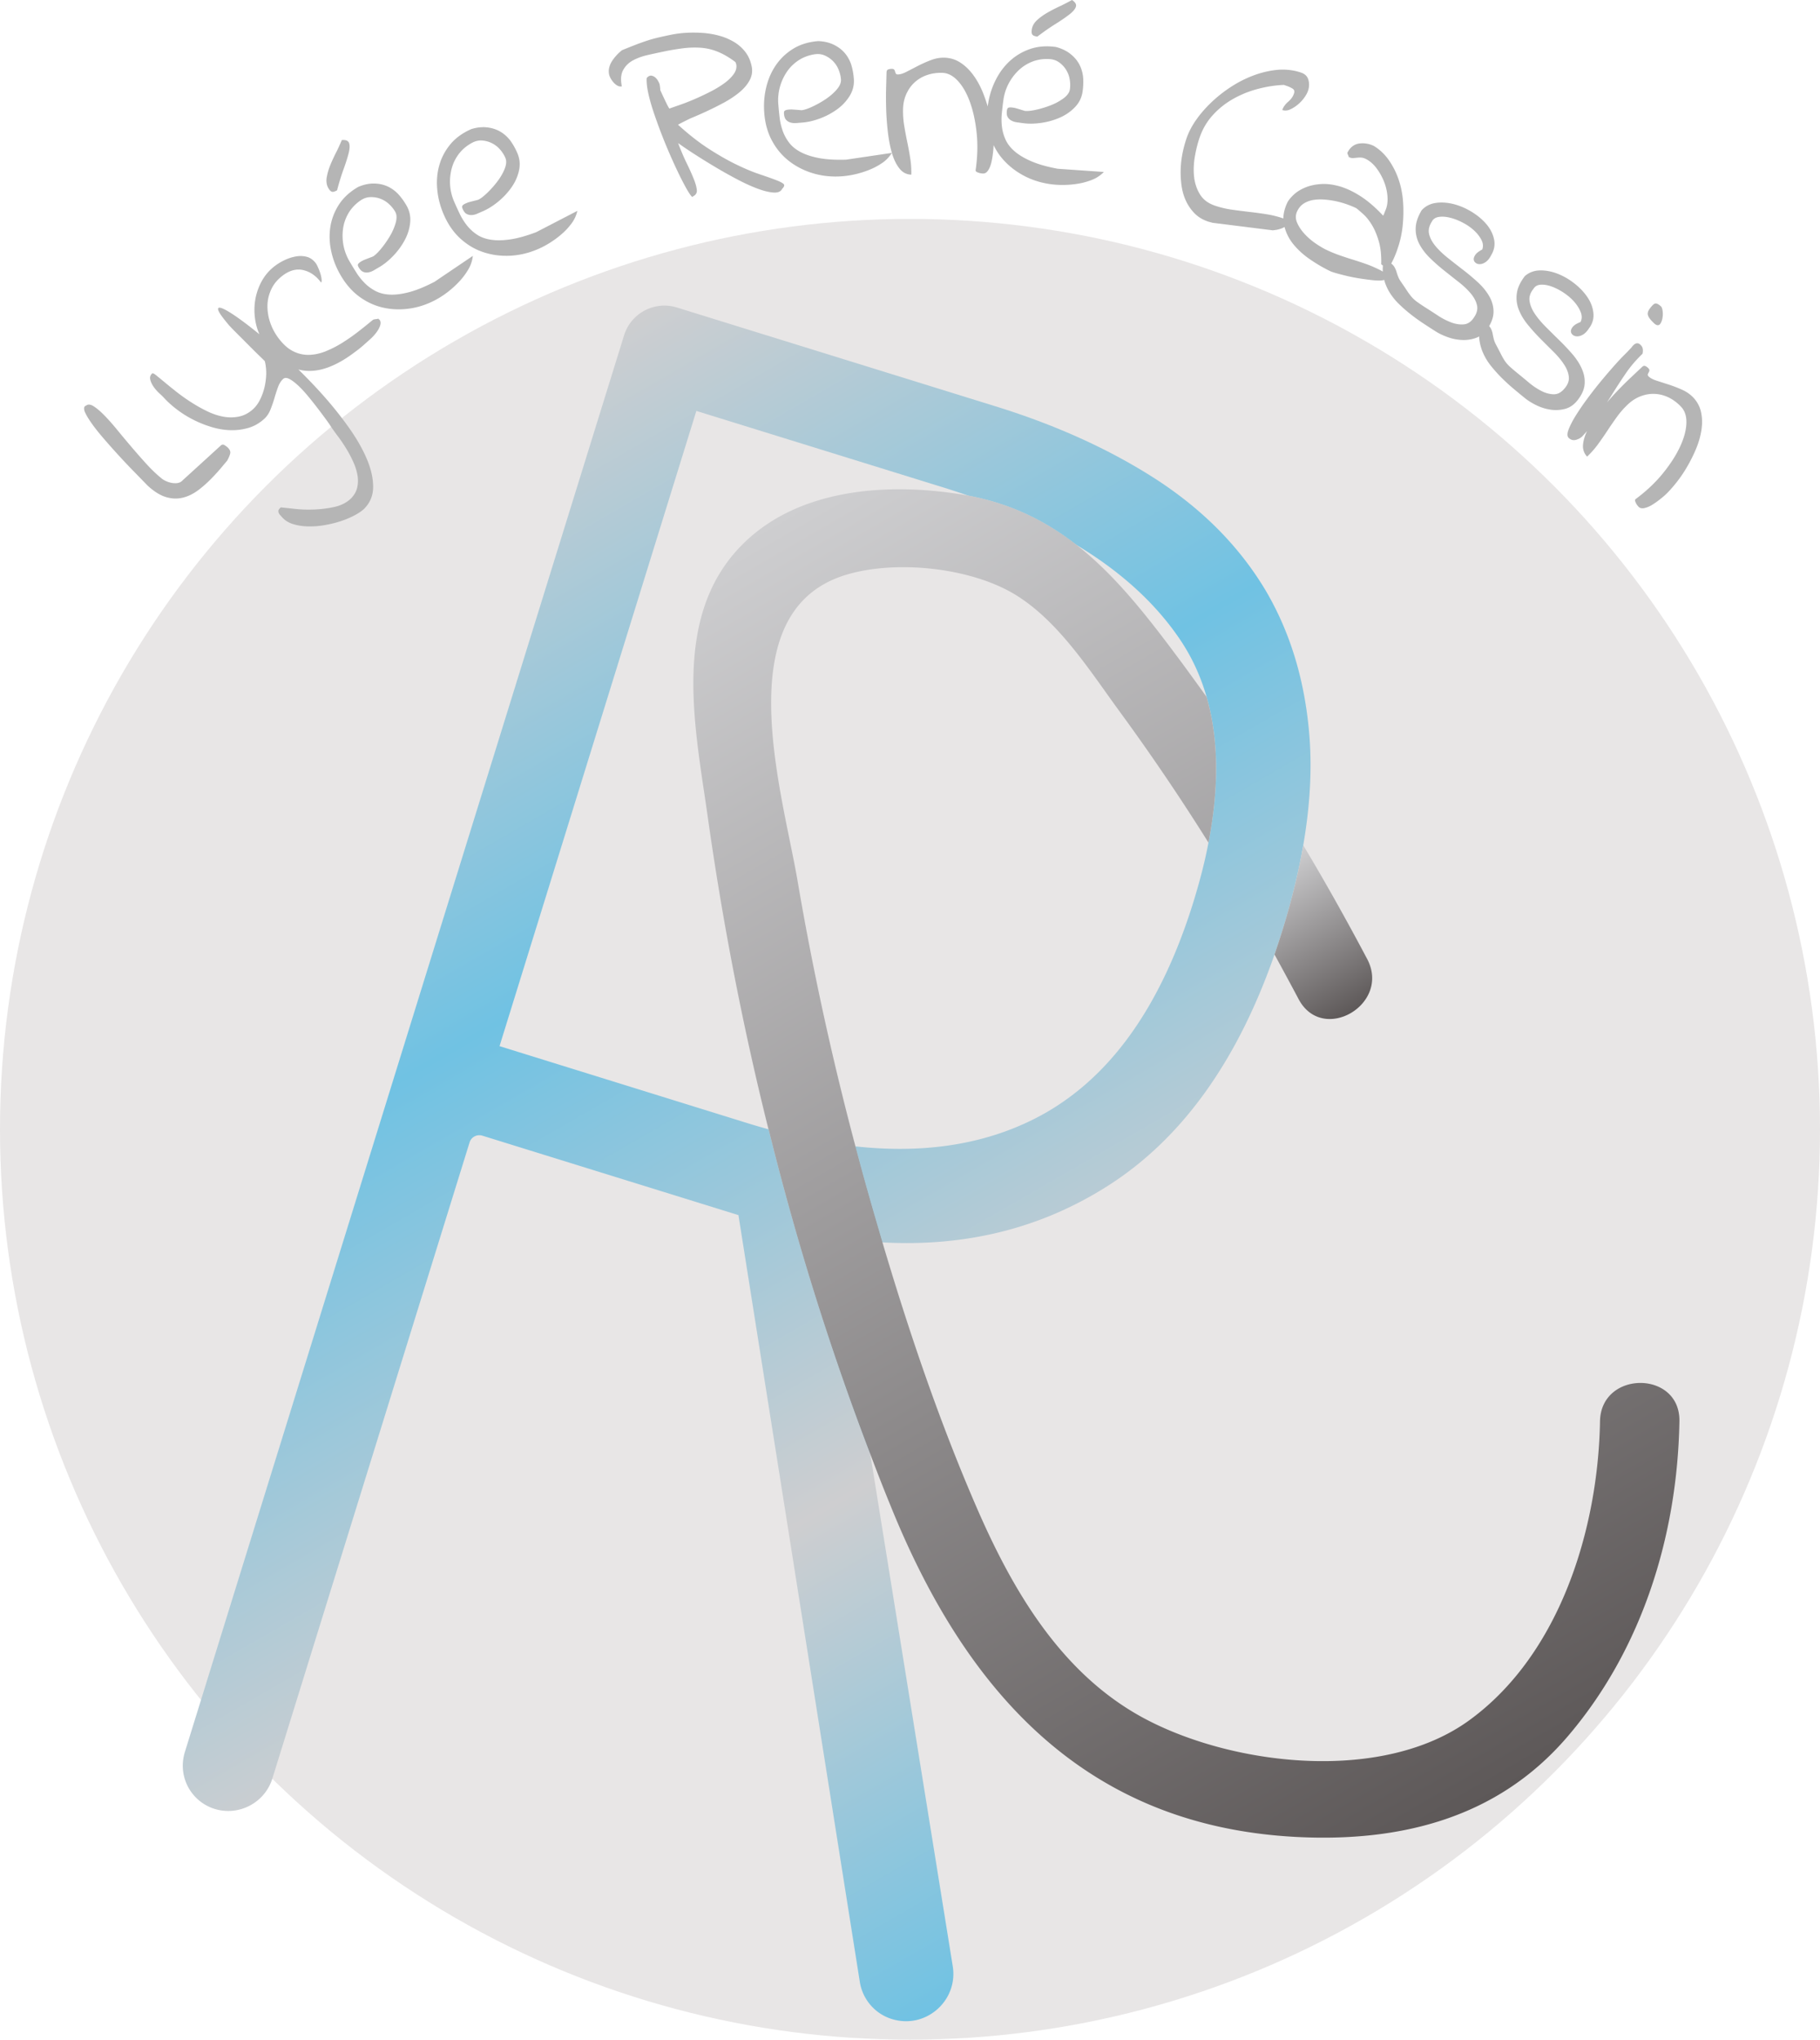
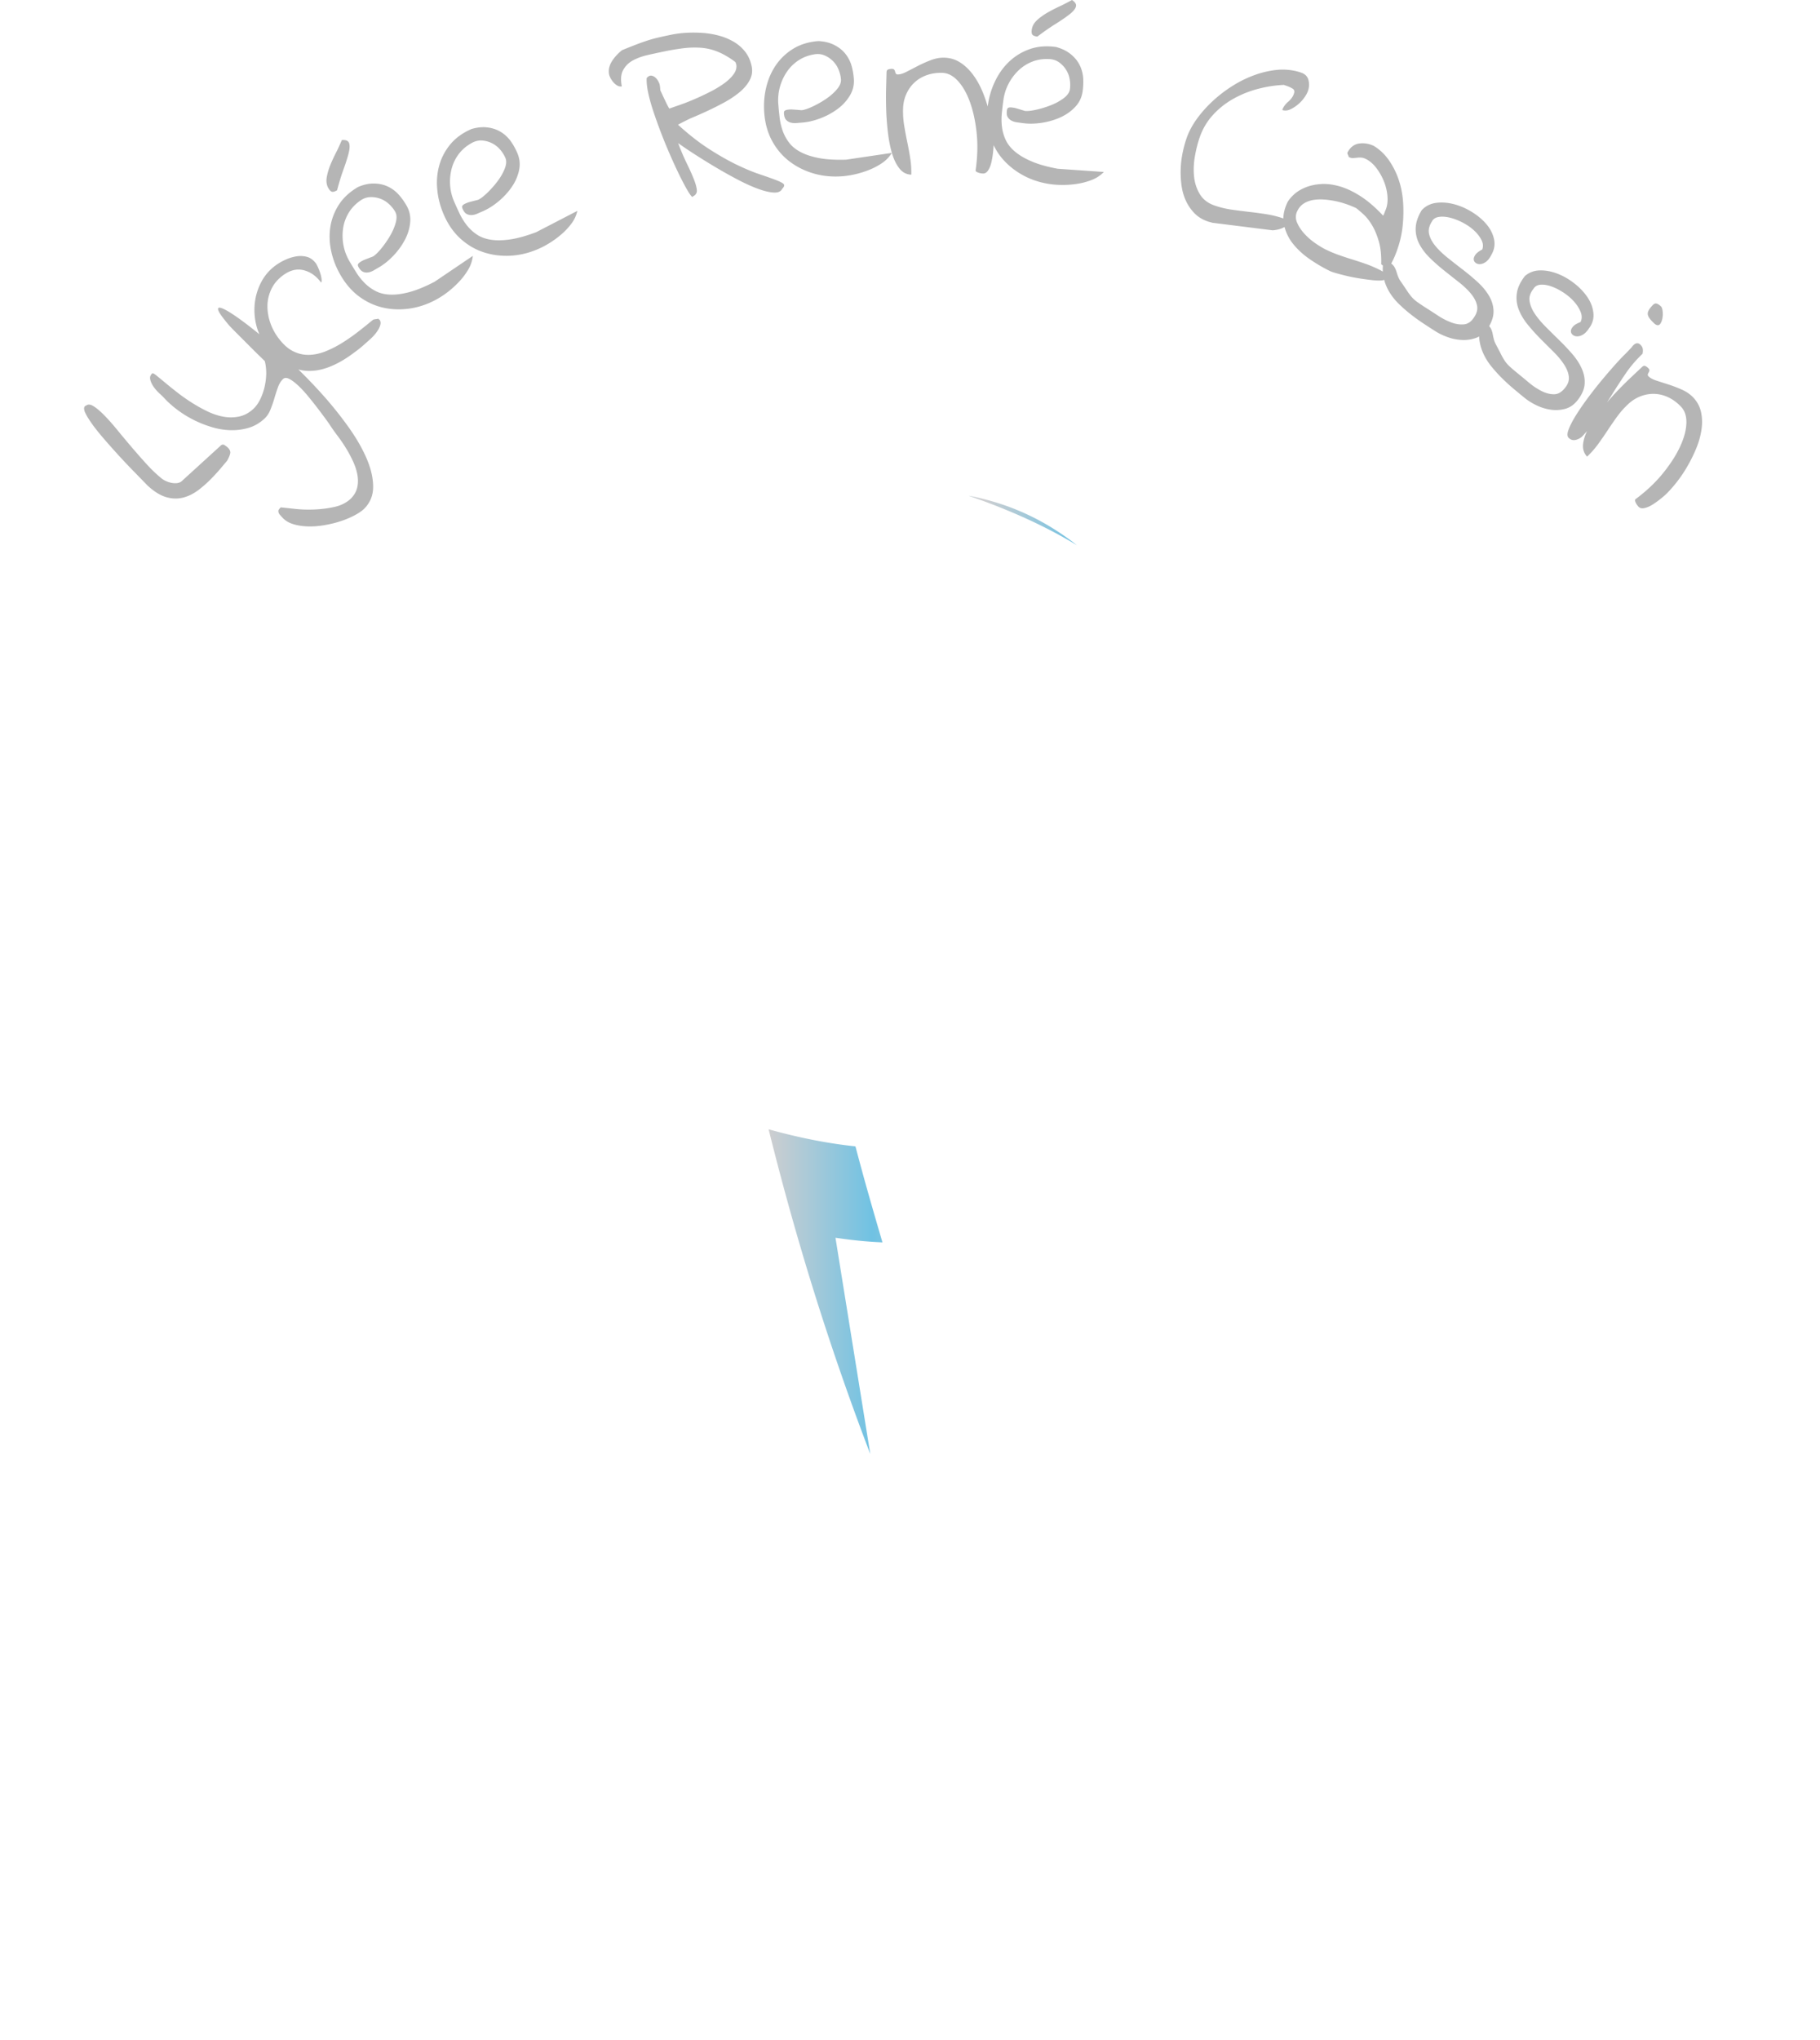
<svg xmlns="http://www.w3.org/2000/svg" viewBox="0 0 600 672.137">
-   <circle cx="300" cy="372.137" r="300" fill="#e8e6e6" />
  <linearGradient id="a" gradientUnits="userSpaceOnUse" x1="355.022" y1="321.236" x2="253.393" y2="321.236">
    <stop offset="0" stop-color="#70c2e3" />
    <stop offset=".303" stop-color="#ceced0" />
    <stop offset=".664" stop-color="#70c2e3" />
    <stop offset="1" stop-color="#ceced0" />
  </linearGradient>
  <path d="M319.24 163.337c13.57 4.67 25.483 10.08 35.782 16.32-9.993-7.81-21.426-13.614-35.782-16.32zm-32.597 231.317a810.744 810.744 0 0 1-4.625-16.887c-9.076-.96-18.633-2.837-28.625-5.63 8.989 36.306 20.16 72.131 33.512 106.997l-11.476-71.258c5.236.785 10.43 1.309 15.491 1.527-1.44-4.93-2.88-9.818-4.277-14.75z" fill="url(#a)" />
  <linearGradient id="b" gradientUnits="userSpaceOnUse" x1="374.214" y1="624.831" x2="107.535" y2="162.93">
    <stop offset="0" stop-color="#70c2e3" />
    <stop offset=".303" stop-color="#ceced0" />
    <stop offset=".664" stop-color="#70c2e3" />
    <stop offset="1" stop-color="#ceced0" />
  </linearGradient>
-   <path d="M429.64 278.538c-1.527 8.814-3.796 18.109-6.807 27.84a300.178 300.178 0 0 1-2.662 8.16c-12.306 35.258-30.546 60.61-54.677 76.058-21.948 14.05-46.821 20.334-74.574 18.807-1.44-4.93-2.88-9.818-4.277-14.75a810.744 810.744 0 0 1-4.625-16.886c21.6 2.356 40.625-.35 57.033-8.117 24.916-11.738 43.025-35.869 54.37-72.392 2.095-6.808 3.797-13.31 4.975-19.593 3.535-18.197 3.36-34.211-.61-47.957v-.043c-2.095-7.288-5.237-13.92-9.47-19.942-7.985-11.476-19.113-21.513-33.294-30.066-9.993-7.81-21.426-13.614-35.782-16.32-2.487-.872-5.062-1.701-7.68-2.53l-81.993-25.397-64.887 209.324 81.949 25.44c2.27.698 4.494 1.353 6.72 1.963h.044c8.989 36.306 20.16 72.131 33.512 106.997l27.186 168.785c1.833 11.433-8.99 20.859-20.073 17.411-5.542-1.702-9.643-6.458-10.56-12.218l-40.014-252.698-84.437-26.182c-1.789-.524-3.622.436-4.189 2.182L89.8 586.043c-2.487 8.03-11.04 12.524-19.07 10.036a14.923 14.923 0 0 1-10.472-14.225c0-1.44.218-2.924.655-4.407l144.829-466.953c2.269-7.331 10.08-11.433 17.41-9.164l104.99 32.553c20.465 6.327 38.269 14.487 53.498 24.393 15.185 9.949 27.01 21.992 35.476 36.087 8.378 14.138 13.266 30.458 14.618 48.96.786 10.865.088 22.604-2.094 35.215z" fill="url(#b)" />
  <linearGradient id="c" gradientUnits="userSpaceOnUse" x1="445.992" y1="333.448" x2="418.127" y2="285.185">
    <stop offset="0" stop-color="#5d5858" />
    <stop offset="1" stop-color="#ceced0" />
  </linearGradient>
-   <path d="M428.113 329.243c-2.619-4.93-5.28-9.862-7.942-14.705a300.178 300.178 0 0 0 2.662-8.16c3.01-9.731 5.28-19.026 6.807-27.84 7.374 12.305 14.356 24.785 21.076 37.483 7.899 14.924-14.705 28.146-22.603 13.222z" fill="url(#c)" />
  <linearGradient id="d" gradientUnits="userSpaceOnUse" x1="488.151" y1="594.857" x2="246.489" y2="176.287">
    <stop offset="0" stop-color="#5d5858" />
    <stop offset="1" stop-color="#ceced0" />
  </linearGradient>
-   <path d="M553.654 468.356c-.654 37.614-12.305 75.403-37.178 104.247-22.996 26.618-54.938 34.473-89.062 32.727-69.381-3.578-108.785-47.563-133.57-108.523a618.426 618.426 0 0 1-6.939-17.673c-13.352-34.866-24.523-70.691-33.512-106.997h-.044c-8.553-34.167-15.23-68.814-20.116-103.592-3.928-27.666-11.302-62.27 8.509-85.833 18.022-21.425 49.134-23.956 75.01-19.81.83.13 1.703.261 2.488.435 14.356 2.706 25.789 8.51 35.782 16.32 13.047 10.255 23.607 23.957 34.56 38.706 2.749 3.753 5.498 7.505 8.203 11.302v.043c3.971 13.746 4.146 29.76.611 47.957a725.155 725.155 0 0 0-29.062-42.895c-9.774-13.309-20.116-29.934-34.603-38.793-14.575-8.901-39.098-11.563-55.724-6.589-39.534 11.87-21.163 71.259-16.102 100.713 5.019 29.498 11.433 58.778 19.113 87.666a810.744 810.744 0 0 0 4.625 16.887c1.397 4.93 2.837 9.818 4.277 14.749 8.684 29.28 18.589 58.516 30.676 86.487 12.175 28.233 28.538 56.422 56.815 70.996 29.498 15.23 77.89 20.51 106.08-.087 29.847-21.774 42.37-63.098 42.982-98.443.305-16.844 26.487-16.844 26.181 0z" fill="url(#d)" />
  <path d="M74.05 146.702c-.435-.282-.844-.254-1.23.083l-12.67 11.552c-.423.46-.99.746-1.707.857a6.521 6.521 0 0 1-1.988-.096 8.154 8.154 0 0 1-1.892-.64 6.22 6.22 0 0 1-1.547-1.016c-1.581-1.293-3.2-2.857-4.865-4.69a227.351 227.351 0 0 1-4.932-5.62 408.825 408.825 0 0 1-4.726-5.657c-1.524-1.86-2.945-3.452-4.266-4.777-1.319-1.327-2.473-2.288-3.462-2.887-.987-.599-1.79-.643-2.41-.136-.635.187-.788.816-.46 1.883.403.987 1.118 2.218 2.143 3.697 1.027 1.479 2.31 3.117 3.853 4.913a239.972 239.972 0 0 0 4.866 5.504c1.705 1.87 3.439 3.71 5.201 5.516l4.72 4.847c2.088 1.916 4.076 3.162 5.965 3.742 1.888.58 3.738.66 5.542.24 1.807-.417 3.593-1.295 5.36-2.635 1.765-1.338 3.527-2.97 5.29-4.89l.803-.876c.383-.417.784-.877 1.204-1.376l1.201-1.434c.38-.458.648-.769.801-.937.523-.904.868-1.7 1.038-2.391.17-.688-.12-1.376-.87-2.067-.208-.192-.53-.428-.962-.71zm50.995-41.378c-.023.019-.066-.02-.134-.111l-.151-.204c-.17.055-.484.11-.935.161-.454.054-.75.13-.887.23a188.37 188.37 0 0 1-4.84 3.887 61.282 61.282 0 0 1-5.298 3.697 34.666 34.666 0 0 1-5.529 2.81c-1.853.733-3.682 1.114-5.488 1.144-1.81.032-3.559-.385-5.25-1.248-1.692-.863-3.311-2.344-4.858-4.44a18.309 18.309 0 0 1-2.636-5.078 16.34 16.34 0 0 1-.865-5.54c.038-1.856.473-3.654 1.302-5.393.83-1.736 2.11-3.245 3.844-4.523 2.277-1.679 4.54-2.24 6.784-1.677 2.245.563 4.157 1.913 5.738 4.057.18-.134.238-.51.17-1.13a10.115 10.115 0 0 0-.435-1.949 18.764 18.764 0 0 0-.765-1.969c-.291-.63-.502-1.037-.637-1.22-.84-1.138-1.834-1.867-2.98-2.182-1.149-.316-2.346-.365-3.595-.147a14.353 14.353 0 0 0-3.637 1.15 18.454 18.454 0 0 0-3.132 1.837c-2.007 1.479-3.577 3.307-4.717 5.484S84.268 97.462 84 99.912a20.72 20.72 0 0 0 .526 7.37c.251.997.591 1.947.983 2.868-2.347-1.915-4.509-3.59-6.467-4.999-2.444-1.755-4.296-2.906-5.553-3.447-1.259-.537-1.777-.392-1.555.439.222.833 1.455 2.565 3.697 5.194.153.169.526.556 1.118 1.166.595.61 1.302 1.325 2.127 2.143.822.823 1.696 1.694 2.614 2.619.918.925 1.77 1.777 2.557 2.555.786.78 1.485 1.461 2.1 2.051.612.59.998.97 1.15 1.136.306 1.178.464 2.53.472 4.053a21.651 21.651 0 0 1-.535 4.395 18.925 18.925 0 0 1-1.457 4.142c-.641 1.315-1.423 2.39-2.346 3.228-1.423 1.298-2.996 2.118-4.715 2.457-1.72.343-3.465.34-5.23-.002-1.77-.343-3.557-.957-5.36-1.843a51.03 51.03 0 0 1-5.213-2.951 61.52 61.52 0 0 1-4.745-3.377 177.602 177.602 0 0 1-3.912-3.16 214.742 214.742 0 0 0-2.753-2.263c-.714-.575-1.157-.786-1.323-.635-.629.573-.84 1.266-.637 2.075.202.814.586 1.613 1.15 2.402a13.43 13.43 0 0 0 1.856 2.1c.675.612 1.144 1.066 1.41 1.358 1.221 1.342 2.653 2.642 4.3 3.901a35.232 35.232 0 0 0 5.376 3.377 36.414 36.414 0 0 0 6.08 2.448c2.117.642 4.194.989 6.237 1.042a19.206 19.206 0 0 0 5.928-.745c1.911-.552 3.66-1.554 5.252-3.003.837-.762 1.506-1.753 2.005-2.974a38.503 38.503 0 0 0 1.319-3.788c.381-1.304.78-2.53 1.193-3.674.413-1.142.976-2.039 1.69-2.686.503-.459 1.193-.456 2.073.006.882.462 1.85 1.189 2.906 2.18 1.057.992 2.144 2.164 3.264 3.52a130.465 130.465 0 0 1 3.154 3.967c.982 1.289 1.868 2.471 2.661 3.552.79 1.078 1.336 1.866 1.634 2.36a70.171 70.171 0 0 0 2.344 3.267 51.712 51.712 0 0 1 2.702 3.976 40.494 40.494 0 0 1 2.35 4.41c.69 1.515 1.163 3 1.417 4.455.251 1.456.217 2.85-.105 4.177-.323 1.33-1.052 2.546-2.186 3.656-1.423 1.297-3.19 2.177-5.294 2.64-2.108.464-4.266.743-6.476.841s-4.312.04-6.306-.172c-1.997-.215-3.631-.39-4.907-.53-.337.306-.59.613-.765.926-.054.28-.037.55.05.814.088.266.257.533.506.805l.771.848c.878.963 2.037 1.669 3.482 2.118 1.442.448 3.012.701 4.715.76 1.7.06 3.47-.057 5.31-.353 1.836-.296 3.59-.705 5.258-1.23s3.222-1.152 4.66-1.887c1.436-.735 2.574-1.483 3.411-2.246 2.018-1.992 3.032-4.41 3.045-7.257.013-2.844-.676-5.915-2.067-9.206-1.39-3.295-3.356-6.733-5.893-10.32a122.734 122.734 0 0 0-8.468-10.619c-2.634-2.964-5.381-5.81-8.199-8.581.848.21 1.703.372 2.572.43 2.406.161 4.888-.244 7.445-1.215 2.557-.97 5.156-2.43 7.8-4.38.275-.201.729-.538 1.368-1.009.637-.47 1.353-1.05 2.148-1.74.792-.69 1.587-1.4 2.386-2.131a15.18 15.18 0 0 0 2.041-2.244c.56-.765.96-1.515 1.191-2.25.233-.735.164-1.353-.206-1.853-.032-.045-.062-.06-.086-.045zM109.44 63.192c.388.104.948-.06 1.684-.488.673-2.555 1.389-4.873 2.143-6.953.756-2.077 1.315-3.845 1.679-5.303.364-1.457.407-2.565.13-3.322-.277-.756-1.07-1.08-2.384-.971a89.49 89.49 0 0 1-1.634 3.607 53.961 53.961 0 0 0-2.046 4.338c-.616 1.475-1.046 2.906-1.287 4.291s-.062 2.593.537 3.62c.399.686.79 1.08 1.178 1.18zm25.55 33.053c-2.383.635-4.498.916-6.344.844-1.845-.073-3.45-.465-4.815-1.179a14.368 14.368 0 0 1-3.594-2.625 20.14 20.14 0 0 1-2.732-3.424 113.264 113.264 0 0 1-2.297-3.773 16.376 16.376 0 0 1-1.973-5.244 16.877 16.877 0 0 1-.14-5.473 13.732 13.732 0 0 1 1.785-5.12c.94-1.596 2.222-2.966 3.85-4.112 1.019-.725 2.086-1.117 3.198-1.174a8.572 8.572 0 0 1 6.173 2.156c.873.769 1.598 1.643 2.167 2.62.541.932.6 2.159.179 3.682-.424 1.526-1.095 3.047-2.012 4.564a32.868 32.868 0 0 1-2.917 4.11c-1.026 1.221-1.88 2.03-2.567 2.43-1.287.49-2.303.883-3.047 1.184-.714.351-1.22.663-1.52.935-.3.273-.436.516-.41.731.027.213.11.443.253.688.456.782.946 1.285 1.468 1.505a3.06 3.06 0 0 0 1.688.196c.603-.088 1.21-.311 1.822-.667.611-.358 1.212-.708 1.8-1.049 1.566-.911 3.104-2.154 4.615-3.722a23.615 23.615 0 0 0 3.784-5.154c1.008-1.866 1.615-3.808 1.815-5.827.203-2.018-.21-3.908-1.237-5.67-.855-1.468-1.8-2.753-2.836-3.855-1.113-1.12-2.34-1.962-3.684-2.524-1.343-.56-2.813-.836-4.41-.823-1.601.015-3.263.394-4.993 1.138-2.742 1.598-4.845 3.528-6.311 5.791-1.468 2.265-2.41 4.698-2.828 7.302-.417 2.602-.328 5.288.269 8.054.594 2.768 1.634 5.423 3.117 7.967 1.769 3.036 3.908 5.443 6.42 7.225 2.514 1.78 5.216 2.96 8.11 3.534 2.89.578 5.857.606 8.895.08 3.036-.525 5.974-1.614 8.814-3.267a29.505 29.505 0 0 0 3.574-2.476 31.04 31.04 0 0 0 3.464-3.247 21.927 21.927 0 0 0 2.857-3.876 10.865 10.865 0 0 0 1.432-4.376l-12.626 8.537c-3.122 1.622-5.872 2.75-8.257 3.384zm33.21-17.354c-2.441.353-4.574.385-6.398.098-1.824-.286-3.37-.863-4.645-1.733a14.344 14.344 0 0 1-3.262-3.027 20.04 20.04 0 0 1-2.314-3.718 115.61 115.61 0 0 1-1.84-4.017 16.334 16.334 0 0 1-1.348-5.437 16.84 16.84 0 0 1 .5-5.453 13.704 13.704 0 0 1 2.37-4.877c1.12-1.474 2.553-2.686 4.305-3.635 1.095-.598 2.2-.865 3.313-.792a8.612 8.612 0 0 1 5.878 2.861c.778.867 1.394 1.82 1.848 2.857.428.987.343 2.214-.254 3.678-.599 1.466-1.442 2.898-2.531 4.298a32.48 32.48 0 0 1-3.375 3.739c-1.164 1.095-2.108 1.798-2.834 2.114-1.336.336-2.393.609-3.164.822-.75.264-1.291.514-1.62.75-.33.237-.494.462-.492.678.002.217.058.453.17.713.363.831.791 1.387 1.284 1.667.492.279 1.041.41 1.653.392.607-.017 1.238-.169 1.888-.452.647-.281 1.285-.558 1.909-.831 1.662-.722 3.334-1.775 5.018-3.158a23.567 23.567 0 0 0 4.359-4.677c1.22-1.734 2.05-3.592 2.484-5.573.435-1.982.247-3.906-.566-5.777-.68-1.557-1.468-2.944-2.368-4.159-.973-1.244-2.094-2.222-3.362-2.938-1.27-.714-2.697-1.157-4.287-1.332-1.59-.172-3.285.01-5.09.548-2.908 1.265-5.222 2.938-6.944 5.015-1.722 2.078-2.942 4.383-3.66 6.921-.718 2.535-.944 5.214-.674 8.03.267 2.817.991 5.576 2.165 8.278 1.402 3.22 3.245 5.86 5.533 7.922 2.289 2.063 4.835 3.55 7.639 4.46 2.806.91 5.749 1.282 8.825 1.116 3.08-.166 6.124-.903 9.137-2.216a29.34 29.34 0 0 0 3.837-2.039 30.836 30.836 0 0 0 3.822-2.823 21.706 21.706 0 0 0 3.288-3.516 10.807 10.807 0 0 0 1.935-4.178l-13.539 7.006c-3.287 1.244-6.15 2.043-8.593 2.395zm87.377-19.65c-1.382-.522-3.162-1.15-5.34-1.883s-4.648-1.768-7.412-3.102c-2.765-1.334-5.785-3.05-9.053-5.148-3.273-2.097-6.692-4.768-10.26-8.02 1.04-.562 2.4-1.25 4.083-2.065a134.824 134.824 0 0 0 5.448-2.39 99.498 99.498 0 0 0 5.736-2.883c1.896-1.031 3.586-2.163 5.065-3.396 1.478-1.234 2.59-2.564 3.334-3.991.746-1.428.95-2.945.616-4.555-.38-1.83-1.084-3.403-2.11-4.724a13.3 13.3 0 0 0-3.766-3.296 19.605 19.605 0 0 0-4.848-2.029 28.052 28.052 0 0 0-5.44-.91c-1.879-.13-3.702-.14-5.473-.034a34.92 34.92 0 0 0-4.986.648c-1.553.322-2.949.627-4.19.914-1.243.288-2.462.629-3.65 1.019a85.34 85.34 0 0 0-3.757 1.344 215.615 215.615 0 0 0-4.528 1.809 15.963 15.963 0 0 0-1.745 1.621 14.65 14.65 0 0 0-1.51 1.92 6.977 6.977 0 0 0-.942 2.15 5.144 5.144 0 0 0-.04 2.308c.08.387.26.828.534 1.32.277.493.603.947.976 1.358.375.415.793.748 1.25 1 .457.253.936.325 1.435.223-.46-2.218-.314-4.014.443-5.387.756-1.372 1.85-2.437 3.283-3.2 1.432-.758 3.062-1.344 4.886-1.751a332.03 332.03 0 0 1 5.23-1.132 79.155 79.155 0 0 1 6.459-1.082 29.42 29.42 0 0 1 5.914-.145c1.912.154 3.787.616 5.625 1.39 1.84.775 3.719 1.89 5.643 3.34l.05.25c.09.155.148.287.171.398.23 1.11-.049 2.21-.833 3.298-.788 1.09-1.86 2.122-3.22 3.098-1.357.976-2.914 1.907-4.668 2.794a91.365 91.365 0 0 1-5.182 2.422c-1.7.731-3.292 1.349-4.774 1.86-1.488.512-2.606.904-3.358 1.176-.158-.198-.382-.586-.676-1.16a73.498 73.498 0 0 1-.905-1.852c-.311-.659-.6-1.279-.863-1.86-.267-.582-.45-.976-.552-1.187a11.37 11.37 0 0 0-.247-2.03c-.262-.7-.603-1.294-1.023-1.786-.42-.49-.92-.806-1.498-.946-.58-.14-1.15.108-1.71.745-.08 1.292.07 2.85.45 4.68.382 1.83.928 3.828 1.637 5.995.712 2.167 1.515 4.43 2.41 6.789.895 2.36 1.817 4.64 2.768 6.843.948 2.206 1.888 4.28 2.812 6.228a104.27 104.27 0 0 0 2.514 4.988c.748 1.379 1.364 2.393 1.848 3.045.481.652.743.799.786.443.952-.428 1.385-1.125 1.3-2.092-.086-.965-.429-2.197-1.027-3.693-.601-1.493-1.381-3.228-2.34-5.196-.959-1.971-1.892-4.164-2.8-6.578 1.496 1.076 3.33 2.316 5.504 3.716 2.17 1.4 4.445 2.806 6.823 4.22a152.865 152.865 0 0 0 7.17 4.021c2.403 1.266 4.623 2.28 6.662 3.041 2.039.76 3.793 1.193 5.258 1.293 1.468.1 2.425-.302 2.875-1.206.716-.726.863-1.278.437-1.651-.424-.375-1.328-.824-2.709-1.347zm14.446-7.148c-2.422-.458-4.45-1.12-6.083-1.986-1.632-.863-2.91-1.911-3.83-3.145a14.381 14.381 0 0 1-2.106-3.922 20.177 20.177 0 0 1-.98-4.268c-.175-1.464-.32-2.93-.437-4.398a16.39 16.39 0 0 1 .49-5.58 16.876 16.876 0 0 1 2.242-4.994 13.722 13.722 0 0 1 3.827-3.844c1.538-1.031 3.285-1.713 5.25-2.041 1.231-.211 2.363-.103 3.392.326s1.943 1.037 2.746 1.826a8.58 8.58 0 0 1 1.886 2.789c.454 1.072.726 2.173.818 3.302.085 1.072-.392 2.203-1.434 3.397-1.042 1.19-2.303 2.271-3.788 3.243a32.646 32.646 0 0 1-4.407 2.441c-1.455.657-2.576 1.017-3.366 1.078a156.51 156.51 0 0 0-3.26-.249c-.795.007-1.387.068-1.775.183-.388.118-.616.28-.686.482a1.84 1.84 0 0 0-.068.73c.072.904.296 1.569.671 1.993s.852.729 1.436.908c.582.18 1.225.243 1.933.185.705-.055 1.397-.11 2.075-.166 1.807-.145 3.73-.597 5.772-1.357a23.512 23.512 0 0 0 5.64-3.009c1.72-1.244 3.106-2.734 4.161-4.466 1.055-1.732 1.5-3.616 1.338-5.648-.136-1.694-.432-3.26-.888-4.703-.518-1.491-1.262-2.782-2.23-3.869s-2.174-1.97-3.62-2.65c-1.448-.68-3.11-1.057-4.991-1.136-3.164.253-5.896 1.084-8.197 2.488-2.303 1.409-4.206 3.194-5.708 5.36-1.504 2.166-2.585 4.625-3.245 7.375-.663 2.753-.874 5.598-.64 8.534.282 3.5 1.168 6.596 2.664 9.29 1.494 2.693 3.42 4.926 5.776 6.696 2.359 1.773 5.02 3.081 7.986 3.923 2.966.842 6.085 1.131 9.36.87a29.742 29.742 0 0 0 4.293-.685 30.96 30.96 0 0 0 4.53-1.43 21.873 21.873 0 0 0 4.253-2.256 10.88 10.88 0 0 0 3.186-3.324l-15.08 2.23c-3.515.11-6.483-.063-8.906-.523zm71.951-40.025c2.106-1.598 4.096-2.983 5.973-4.157 1.875-1.17 3.405-2.218 4.59-3.143 1.184-.922 1.9-1.768 2.15-2.535.246-.767-.18-1.51-1.281-2.233-.991.55-2.163 1.161-3.512 1.832a54.4 54.4 0 0 0-4.282 2.159c-1.394.782-2.615 1.643-3.657 2.584-1.046.944-1.647 2.005-1.809 3.184-.108.786-.042 1.338.2 1.657.243.32.785.535 1.628.652zm-1.866 41.122c-2.27-.967-4.108-2.05-5.516-3.243s-2.431-2.49-3.069-3.894a14.35 14.35 0 0 1-1.212-4.283 20.048 20.048 0 0 1-.043-4.379c.143-1.468.316-2.93.516-4.389.262-1.907.82-3.69 1.677-5.346a16.86 16.86 0 0 1 3.26-4.397 13.763 13.763 0 0 1 4.562-2.934c1.723-.678 3.577-.968 5.565-.865 1.249.057 2.331.404 3.245 1.044a8.605 8.605 0 0 1 3.533 5.501c.215 1.144.245 2.28.091 3.4-.147 1.068-.856 2.07-2.128 3.011-1.274.94-2.738 1.726-4.396 2.355-1.66.63-3.27 1.11-4.828 1.44-1.562.33-2.734.439-3.52.332-1.317-.409-2.358-.724-3.13-.944-.777-.164-1.37-.23-1.773-.2-.404.03-.662.139-.773.322-.11.185-.185.418-.224.699-.123.899-.047 1.594.228 2.09.275.494.678.893 1.208 1.193.529.303 1.145.5 1.848.597l2.062.283c1.796.247 3.772.217 5.93-.087a23.58 23.58 0 0 0 6.153-1.728c1.946-.848 3.62-2.005 5.022-3.471 1.402-1.466 2.242-3.209 2.519-5.229.23-1.685.277-3.277.14-4.783-.185-1.57-.635-2.99-1.346-4.26-.712-1.267-1.7-2.39-2.968-3.364-1.268-.976-2.81-1.7-4.632-2.18-3.143-.43-5.99-.206-8.54.674-2.55.88-4.792 2.216-6.725 4.008-1.932 1.794-3.515 3.965-4.751 6.509-1.236 2.546-2.054 5.28-2.452 8.197-.01.072-.015.142-.025.214a50.643 50.643 0 0 0-1.656-4.761c-.85-2.063-1.888-3.931-3.118-5.61-1.227-1.677-2.635-3.034-4.22-4.07-1.588-1.035-3.344-1.58-5.268-1.634-1.474-.04-2.968.23-4.485.812a42.654 42.654 0 0 0-4.304 1.92c-1.35.7-2.601 1.344-3.75 1.936-1.15.592-2.122.876-2.914.855-.284-.009-.48-.113-.586-.314a2.444 2.444 0 0 1-.237-.645 1.511 1.511 0 0 0-.281-.603c-.136-.173-.375-.264-.716-.275a3.417 3.417 0 0 0-1.236.179c-.373.132-.564.452-.58.96-.033 1.247-.082 2.96-.142 5.14-.06 2.18-.053 4.502.019 6.97s.258 4.979.556 7.538c.296 2.557.744 4.864 1.338 6.92.595 2.059 1.41 3.752 2.453 5.084 1.037 1.334 2.35 2.02 3.937 2.065a29.54 29.54 0 0 0-.36-5.45c-.29-1.822-.622-3.631-.997-5.425a120.34 120.34 0 0 1-.997-5.382 28.743 28.743 0 0 1-.36-5.408c.049-1.811.422-3.473 1.114-4.984.692-1.51 1.621-2.789 2.785-3.833 1.161-1.044 2.514-1.828 4.059-2.352 1.544-.522 3.194-.76 4.95-.714 1.868.053 3.6.95 5.196 2.695 1.594 1.743 2.917 4.076 3.97 6.995 1.052 2.92 1.78 6.297 2.183 10.132.405 3.837.29 7.928-.338 12.273-.007.228.087.4.28.517.197.12.433.226.715.318.281.094.562.158.846.194.28.036.479.055.592.06.68.016 1.257-.35 1.73-1.1.475-.752.825-1.636 1.053-2.649a28.49 28.49 0 0 0 .509-3.046c.113-1.017.177-1.78.19-2.289.002-.095 0-.2.001-.298.784 1.623 1.737 3.131 2.907 4.491 1.924 2.236 4.242 4.085 6.959 5.542 2.714 1.46 5.7 2.412 8.955 2.858 1.346.185 2.793.268 4.34.251a30.75 30.75 0 0 0 4.73-.422 21.94 21.94 0 0 0 4.639-1.293 10.854 10.854 0 0 0 3.824-2.563l-15.206-1.057c-3.458-.646-6.32-1.451-8.587-2.42zm179.844 78.846c1.462-1.804 2.274-3.57 2.436-5.299.162-1.73-.128-3.44-.87-5.135-.741-1.694-1.79-3.326-3.14-4.896a73.802 73.802 0 0 0-4.383-4.645 353.85 353.85 0 0 1-4.551-4.506c-1.464-1.479-2.65-2.915-3.56-4.309-.912-1.395-1.46-2.767-1.641-4.118-.181-1.349.262-2.685 1.332-4.006.517-.818 1.327-1.255 2.43-1.31 1.1-.056 2.312.16 3.631.645 1.32.486 2.65 1.183 3.995 2.088 1.343.908 2.485 1.905 3.424 2.994.94 1.091 1.632 2.216 2.076 3.377.443 1.164.415 2.233-.086 3.211-1.163.443-1.977.933-2.446 1.464-.468.533-.707 1.031-.718 1.496-.012.464.17.867.55 1.21.377.345.87.524 1.477.541.605.017 1.248-.173 1.934-.565.682-.394 1.336-1.067 1.963-2.02 1.167-1.53 1.666-3.202 1.498-5.017-.17-1.816-.806-3.552-1.905-5.208-1.102-1.657-2.54-3.187-4.317-4.591-1.78-1.404-3.654-2.487-5.625-3.247-1.973-.761-3.903-1.121-5.793-1.085-1.89.038-3.535.652-4.941 1.847-1.526 1.971-2.414 3.876-2.664 5.715a10.493 10.493 0 0 0 .618 5.312c.66 1.702 1.639 3.351 2.934 4.947a61.898 61.898 0 0 0 4.17 4.639 690.917 690.917 0 0 0 4.353 4.346c1.415 1.402 2.578 2.8 3.49 4.196.91 1.393 1.436 2.748 1.572 4.063.139 1.314-.332 2.59-1.41 3.833-1.07 1.319-2.282 1.96-3.635 1.92-1.353-.039-2.721-.418-4.106-1.14a22.211 22.211 0 0 1-4.03-2.72 293.557 293.557 0 0 0-3.34-2.76c-1.187-.963-2.14-1.769-2.85-2.419-.715-.652-1.286-1.295-1.714-1.937-.43-.639-.86-1.389-1.293-2.25-.433-.86-1.025-1.996-1.775-3.407a7.32 7.32 0 0 1-.588-1.57c-.139-.55-.258-1.1-.354-1.653a6.837 6.837 0 0 0-.5-1.609 3.502 3.502 0 0 0-.674-.975c.998-1.741 1.483-3.391 1.447-4.948-.04-1.737-.526-3.403-1.46-4.999-.933-1.598-2.162-3.096-3.686-4.5a73.59 73.59 0 0 0-4.892-4.106 332.66 332.66 0 0 1-5.041-3.948c-1.626-1.297-2.972-2.586-4.038-3.867-1.067-1.278-1.77-2.578-2.107-3.9-.336-1.318-.049-2.697.86-4.133.419-.873 1.173-1.402 2.262-1.583 1.086-.183 2.314-.108 3.681.222 1.366.328 2.77.867 4.21 1.61 1.439.746 2.69 1.603 3.749 2.577 1.058.973 1.877 2.011 2.452 3.113.575 1.103.671 2.169.288 3.2-1.104.575-1.856 1.155-2.259 1.736-.405.584-.584 1.106-.541 1.569.04.464.27.843.686 1.14.415.298.925.42 1.53.364.6-.053 1.22-.315 1.856-.784.63-.471 1.203-1.215 1.715-2.233.982-1.656 1.285-3.375.905-5.159s-1.21-3.434-2.495-4.951c-1.285-1.52-2.891-2.872-4.82-4.061-1.93-1.187-3.918-2.046-5.965-2.572-2.048-.526-4.006-.66-5.879-.405-1.87.256-3.437 1.057-4.692 2.406-1.289 2.137-1.95 4.131-1.983 5.987a10.504 10.504 0 0 0 1.227 5.203c.854 1.615 2.018 3.138 3.49 4.574a61.933 61.933 0 0 0 4.68 4.123 756.49 756.49 0 0 0 4.825 3.812c1.568 1.23 2.887 2.482 3.955 3.763 1.065 1.278 1.743 2.565 2.032 3.854.29 1.29-.03 2.613-.956 3.97-.91 1.436-2.04 2.214-3.388 2.33-1.349.118-2.753-.102-4.21-.658a22.163 22.163 0 0 1-4.32-2.233 258.75 258.75 0 0 0-3.636-2.354 67.43 67.43 0 0 1-3.113-2.073c-.784-.563-1.426-1.138-1.924-1.724a20.454 20.454 0 0 1-1.547-2.086 182.52 182.52 0 0 0-2.159-3.179 7.246 7.246 0 0 1-.764-1.491c-.203-.529-.384-1.061-.546-1.6s-.388-1.053-.684-1.54a3.409 3.409 0 0 0-1.023-1.09 30.621 30.621 0 0 0 2.095-4.902 33.452 33.452 0 0 0 1.662-7.453c.277-2.602.33-5.219.153-7.85-.177-2.633-.662-5.113-1.455-7.447a25.509 25.509 0 0 0-3.226-6.413c-1.36-1.943-3.008-3.511-4.952-4.698a8.628 8.628 0 0 0-2.499-.782 8.006 8.006 0 0 0-2.45-.004 4.702 4.702 0 0 0-2.154.944c-.652.502-1.198 1.214-1.64 2.132-.026.051.014.194.118.435.105.239.184.435.237.586.025.075.053.151.079.226-.024.05.015.102.117.151.458.222.897.324 1.315.305.417-.02.86-.058 1.33-.115.466-.058.928-.07 1.384-.039.458.032.94.17 1.451.416 1.274.616 2.435 1.6 3.482 2.953a18.82 18.82 0 0 1 2.571 4.543 16.27 16.27 0 0 1 1.157 5.132c.1 1.748-.168 3.284-.807 4.609l-.256.727c-.222.458-.345.716-.37.765-2.572-2.751-5.074-4.901-7.503-6.448-2.429-1.549-4.736-2.631-6.925-3.245-2.188-.616-4.223-.859-6.108-.73-1.886.127-3.571.494-5.058 1.097-1.485.605-2.73 1.357-3.73 2.258s-1.736 1.773-2.204 2.614c-.904 1.872-1.357 3.658-1.38 5.36a32.512 32.512 0 0 0-5.562-1.388c-1.905-.3-3.823-.56-5.755-.782-1.933-.22-3.854-.464-5.768-.74a29.978 29.978 0 0 1-5.6-1.357c-2.194-.76-3.813-2.009-4.857-3.752-1.046-1.74-1.677-3.682-1.894-5.825-.216-2.143-.122-4.36.28-6.648.404-2.288.921-4.34 1.552-6.162.982-2.836 2.44-5.314 4.374-7.43a26.88 26.88 0 0 1 6.701-5.322 34.153 34.153 0 0 1 8.152-3.287c2.902-.763 5.751-1.2 8.549-1.31l.481.168.641.221a9.138 9.138 0 0 1 1.737.827c.569.347.724.897.464 1.645a5.324 5.324 0 0 1-.796 1.521 7.779 7.779 0 0 1-1.13 1.183 7.417 7.417 0 0 0-1.144 1.223 5.493 5.493 0 0 0-.782 1.483c.803.277 1.645.223 2.527-.16.882-.382 1.743-.923 2.587-1.622a12.066 12.066 0 0 0 2.135-2.271c.581-.816.995-1.572 1.236-2.27a6 6 0 0 0 .15-3.545c-.308-1.186-1.105-2-2.39-2.446-2.248-.78-4.653-1.103-7.216-.973-2.58.185-5.167.726-7.758 1.627a37.273 37.273 0 0 0-7.498 3.606 44.608 44.608 0 0 0-6.659 5.066c-2.028 1.875-3.794 3.857-5.296 5.943-1.503 2.088-2.625 4.201-3.367 6.34a39.03 39.03 0 0 0-1.293 4.77 31.933 31.933 0 0 0-.642 5.351c-.066 1.837.024 3.65.273 5.446.245 1.792.718 3.456 1.417 4.986a14.708 14.708 0 0 0 2.8 4.119c1.167 1.214 2.635 2.126 4.402 2.74.213.072.498.155.856.251.356.092.588.158.697.196l19.907 2.493c.126-.015.439-.057.942-.121a8.746 8.746 0 0 0 1.67-.411c.474-.16.888-.353 1.27-.563a14.906 14.906 0 0 0 2.836 5.589c1.534 1.905 3.413 3.611 5.64 5.126 2.224 1.513 4.41 2.787 6.552 3.82.409.197 1.153.448 2.235.749 1.08.3 2.256.6 3.528.899 1.27.298 2.623.558 4.057.777 1.434.22 2.747.399 3.942.533 1.191.136 2.192.179 3.002.128.462-.028.804-.103 1.05-.214.376 1.37.918 2.675 1.647 3.906a19.46 19.46 0 0 0 3.218 4.05 48.793 48.793 0 0 0 3.98 3.48 62.775 62.775 0 0 0 4.148 2.979c1.394.92 2.715 1.773 3.96 2.56 1.243.79 2.665 1.456 4.265 2 1.6.545 3.213.828 4.84.854a11.566 11.566 0 0 0 4.612-.85c.224-.092.431-.214.644-.327.01.232.01.466.033.693.175 1.673.605 3.28 1.291 4.818a19.483 19.483 0 0 0 2.725 4.395 48.634 48.634 0 0 0 3.552 3.919 62.697 62.697 0 0 0 3.774 3.439 253.402 253.402 0 0 0 3.637 3.002c1.144.927 2.478 1.753 4.003 2.48s3.096 1.195 4.71 1.41a11.65 11.65 0 0 0 4.68-.309c1.504-.422 2.81-1.312 3.916-2.676zm-64.079-42.545c-.134-.072-.259-.133-.404-.22a9.324 9.324 0 0 0-.784-.426l-.537-.258a38.536 38.536 0 0 0-4.088-1.691 137.784 137.784 0 0 0-4.277-1.402c-1.45-.448-2.902-.927-4.353-1.439s-2.89-1.112-4.318-1.8c-.87-.42-1.97-1.074-3.297-1.967a21.108 21.108 0 0 1-3.675-3.14c-1.119-1.2-1.96-2.455-2.523-3.763-.564-1.31-.55-2.578.04-3.801.542-1.123 1.283-1.975 2.225-2.56.942-.583 2.007-.966 3.196-1.148 1.187-.18 2.459-.21 3.816-.091a29.084 29.084 0 0 1 7.415 1.643 31.86 31.86 0 0 1 2.791 1.157c.64.496 1.44 1.182 2.404 2.056.963.873 1.892 2.043 2.786 3.513.895 1.468 1.647 3.262 2.263 5.382.612 2.12.876 4.637.79 7.551l.346.262c.062.052.14.107.216.161a13.648 13.648 0 0 0-.032 1.981zm89.37 16.983l.31.29c.739.535 1.32.535 1.745 0 .343-.452.594-1.072.747-1.858a7.56 7.56 0 0 0 .069-2.435c-.11-.84-.326-1.372-.654-1.602-.456-.427-.897-.701-1.322-.827s-.869.06-1.333.556c-.618.66-1.05 1.227-1.296 1.696-.245.469-.34.903-.285 1.302.05.398.247.833.584 1.302.334.47.813.995 1.436 1.576zm15.563 29.44c-.386-1.854-1.238-3.484-2.557-4.886-1.01-1.073-2.256-1.94-3.74-2.608a42.1 42.1 0 0 0-4.395-1.693c-1.449-.465-2.789-.897-4.018-1.296-1.232-.396-2.118-.884-2.661-1.462-.194-.206-.258-.417-.19-.637a2.46 2.46 0 0 1 .288-.622c.125-.196.202-.405.23-.624.025-.22-.077-.454-.31-.701a3.417 3.417 0 0 0-.998-.75c-.356-.173-.718-.083-1.091.266-.908.855-2.154 2.03-3.742 3.524a118.106 118.106 0 0 0-4.928 4.93 83.717 83.717 0 0 0-2.912 3.254c.545-.863 1.107-1.722 1.644-2.588 1.443-2.334 2.949-4.647 4.515-6.944s3.418-4.464 5.553-6.499c.138-.645.16-1.208.064-1.685-.096-.478-.352-.91-.765-1.298-.91-.85-1.884-.558-2.915.88l-.872.931c-.426.456-.88.92-1.365 1.398-.486.477-.94.944-1.366 1.398-.426.456-.716.767-.87.93a136.82 136.82 0 0 0-2.347 2.634 181.913 181.913 0 0 0-3.787 4.485c-1.387 1.69-2.789 3.501-4.206 5.432a80.082 80.082 0 0 0-3.694 5.443c-1.046 1.699-1.807 3.196-2.284 4.496-.478 1.298-.448 2.199.091 2.702.703.656 1.5.86 2.395.611.89-.251 1.609-.664 2.152-1.244a52.6 52.6 0 0 0 1.474-1.645c-.688 1.451-1.126 2.845-1.293 4.174-.21 1.677.228 3.092 1.315 4.247a29.496 29.496 0 0 0 3.61-4.098 115.478 115.478 0 0 0 3.142-4.534 121.168 121.168 0 0 1 3.11-4.504 28.906 28.906 0 0 1 3.58-4.07c1.32-1.242 2.76-2.15 4.32-2.725 1.559-.573 3.119-.816 4.68-.728 1.56.087 3.07.492 4.532 1.218 1.46.725 2.792 1.726 3.995 3.005 1.283 1.361 1.867 3.221 1.756 5.584-.11 2.359-.83 4.941-2.158 7.747-1.326 2.806-3.207 5.704-5.642 8.696-2.434 2.991-5.414 5.797-8.939 8.416a.548.548 0 0 0-.168.564c.053.224.147.465.28.731.131.264.283.51.457.735.173.226.299.38.377.463.467.494 1.132.643 2.001.451.867-.196 1.739-.57 2.619-1.125a28.339 28.339 0 0 0 2.518-1.785c.8-.637 1.385-1.132 1.758-1.481 1.072-1.008 2.241-2.305 3.514-3.89a44.22 44.22 0 0 0 3.583-5.242 50.327 50.327 0 0 0 2.975-5.951c.863-2.058 1.455-4.112 1.779-6.166.322-2.054.29-4.008-.094-5.864z" fill="#b5b5b5" />
</svg>